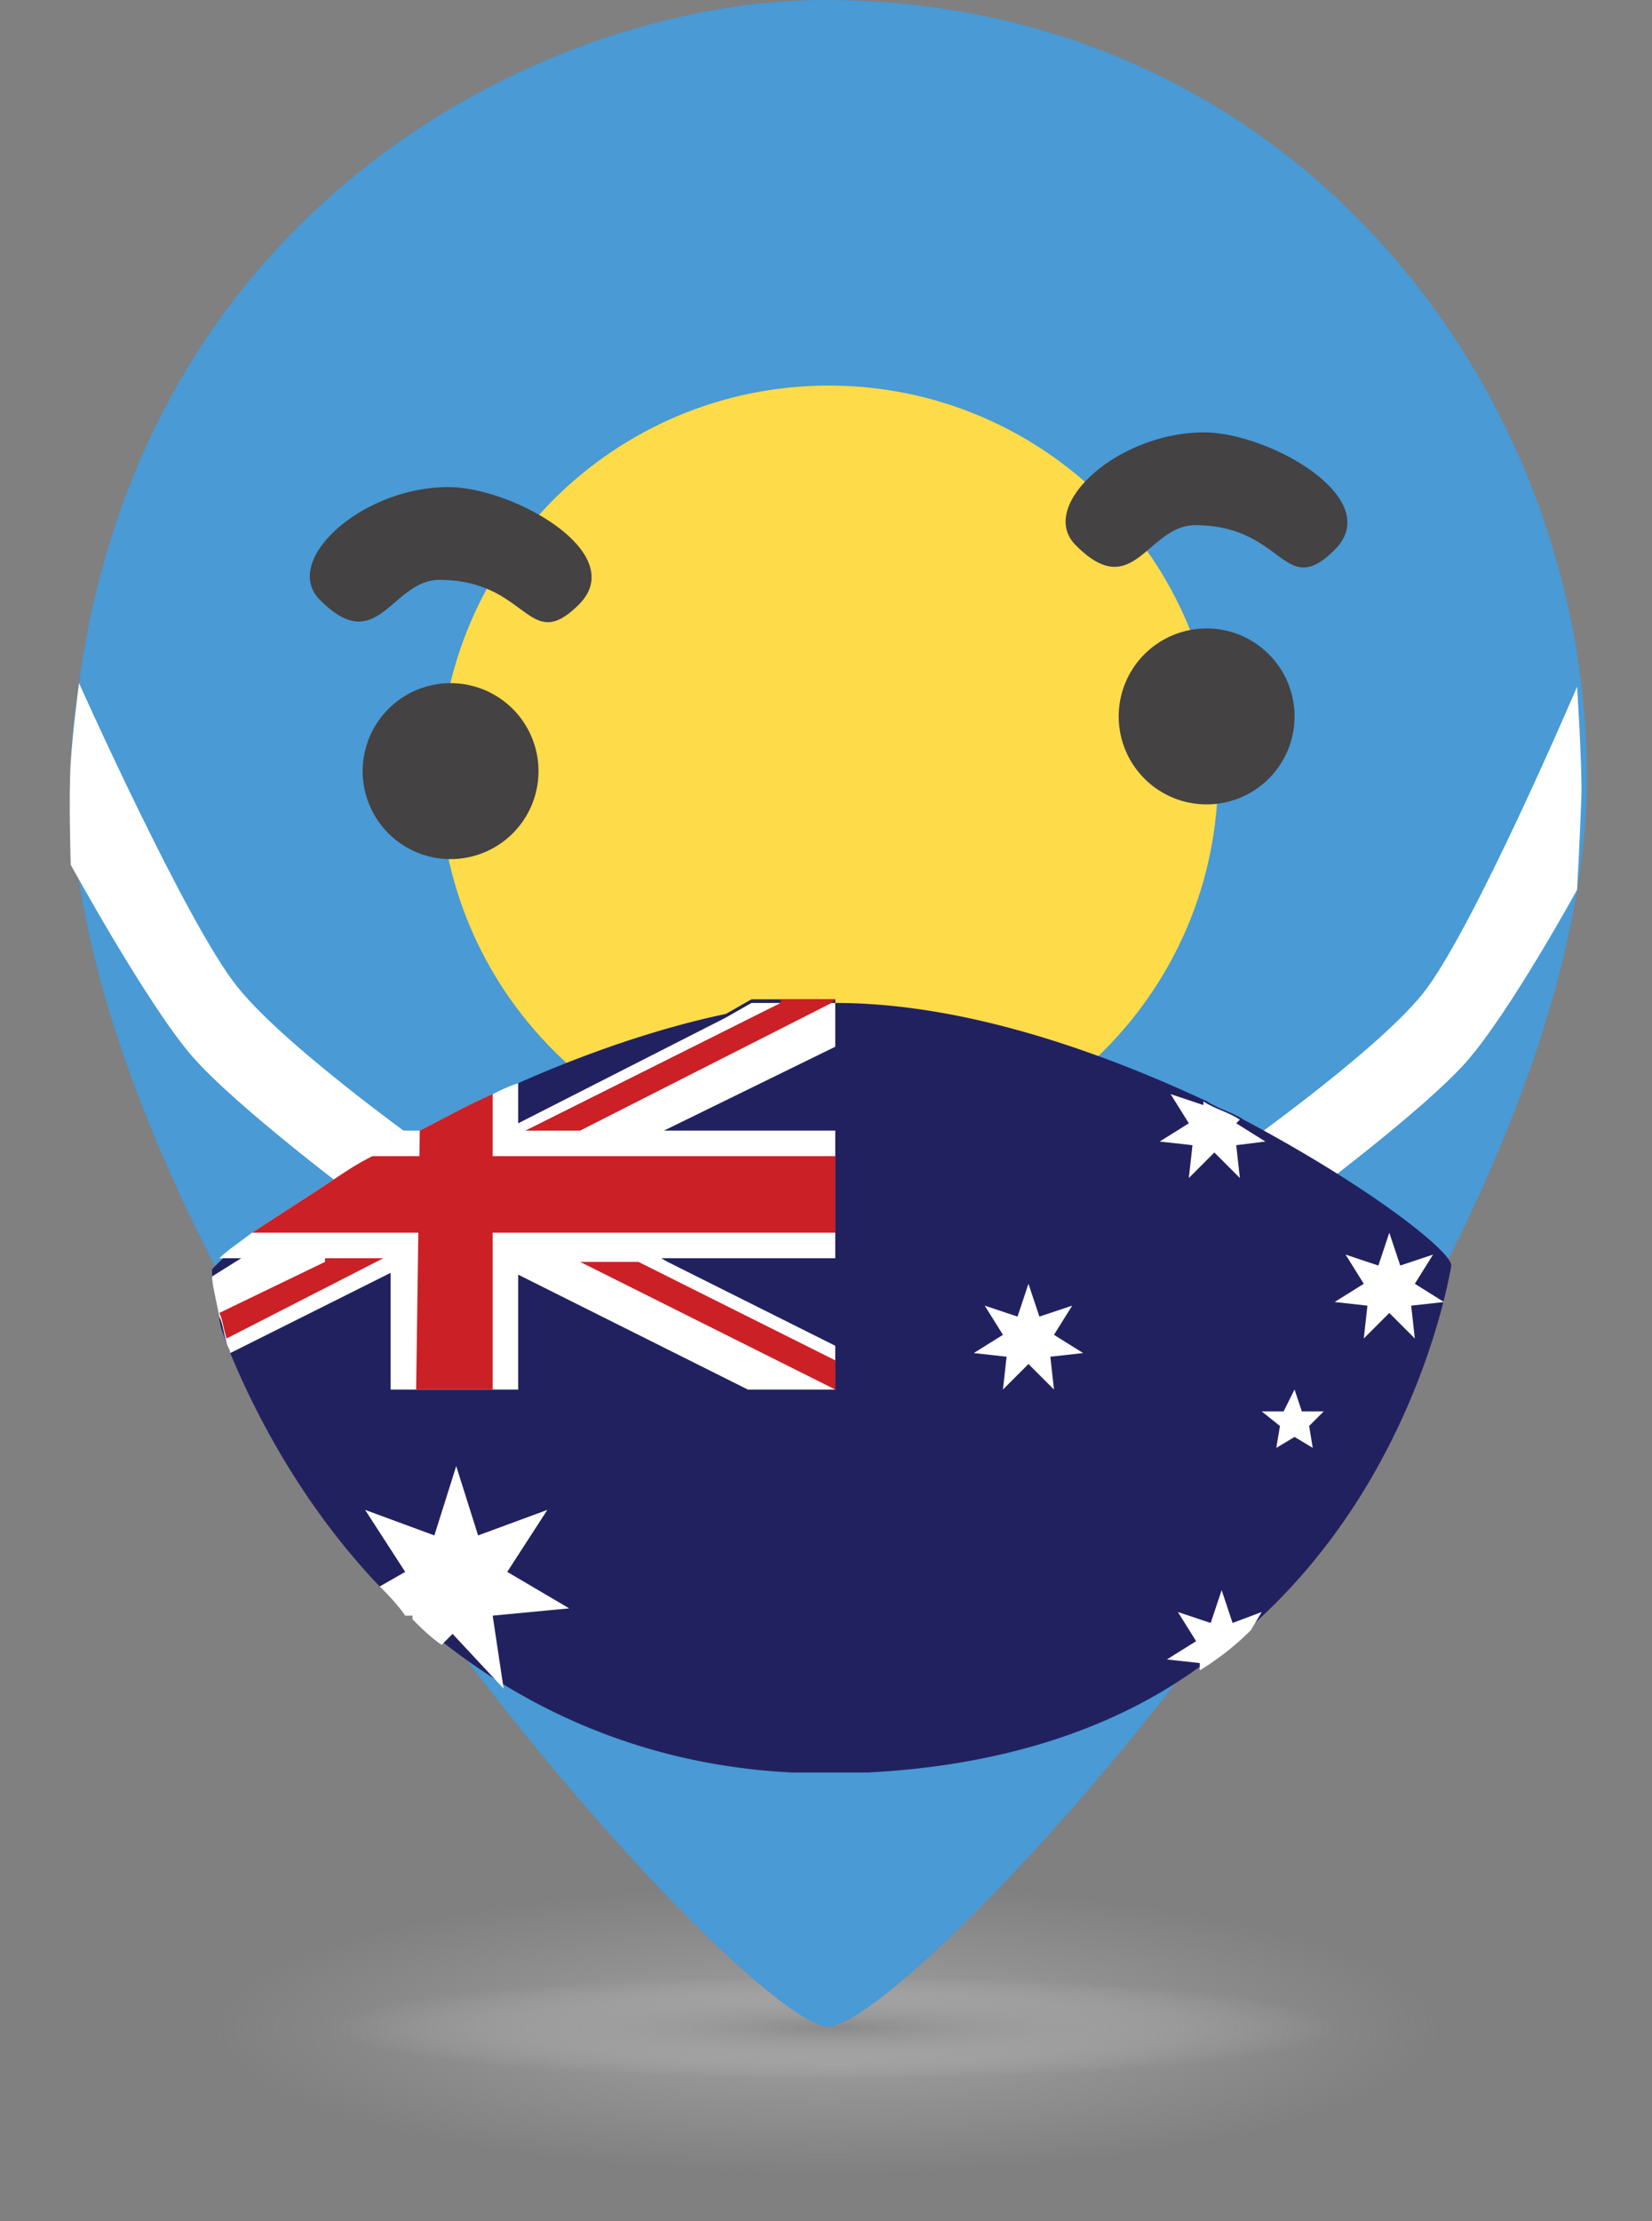
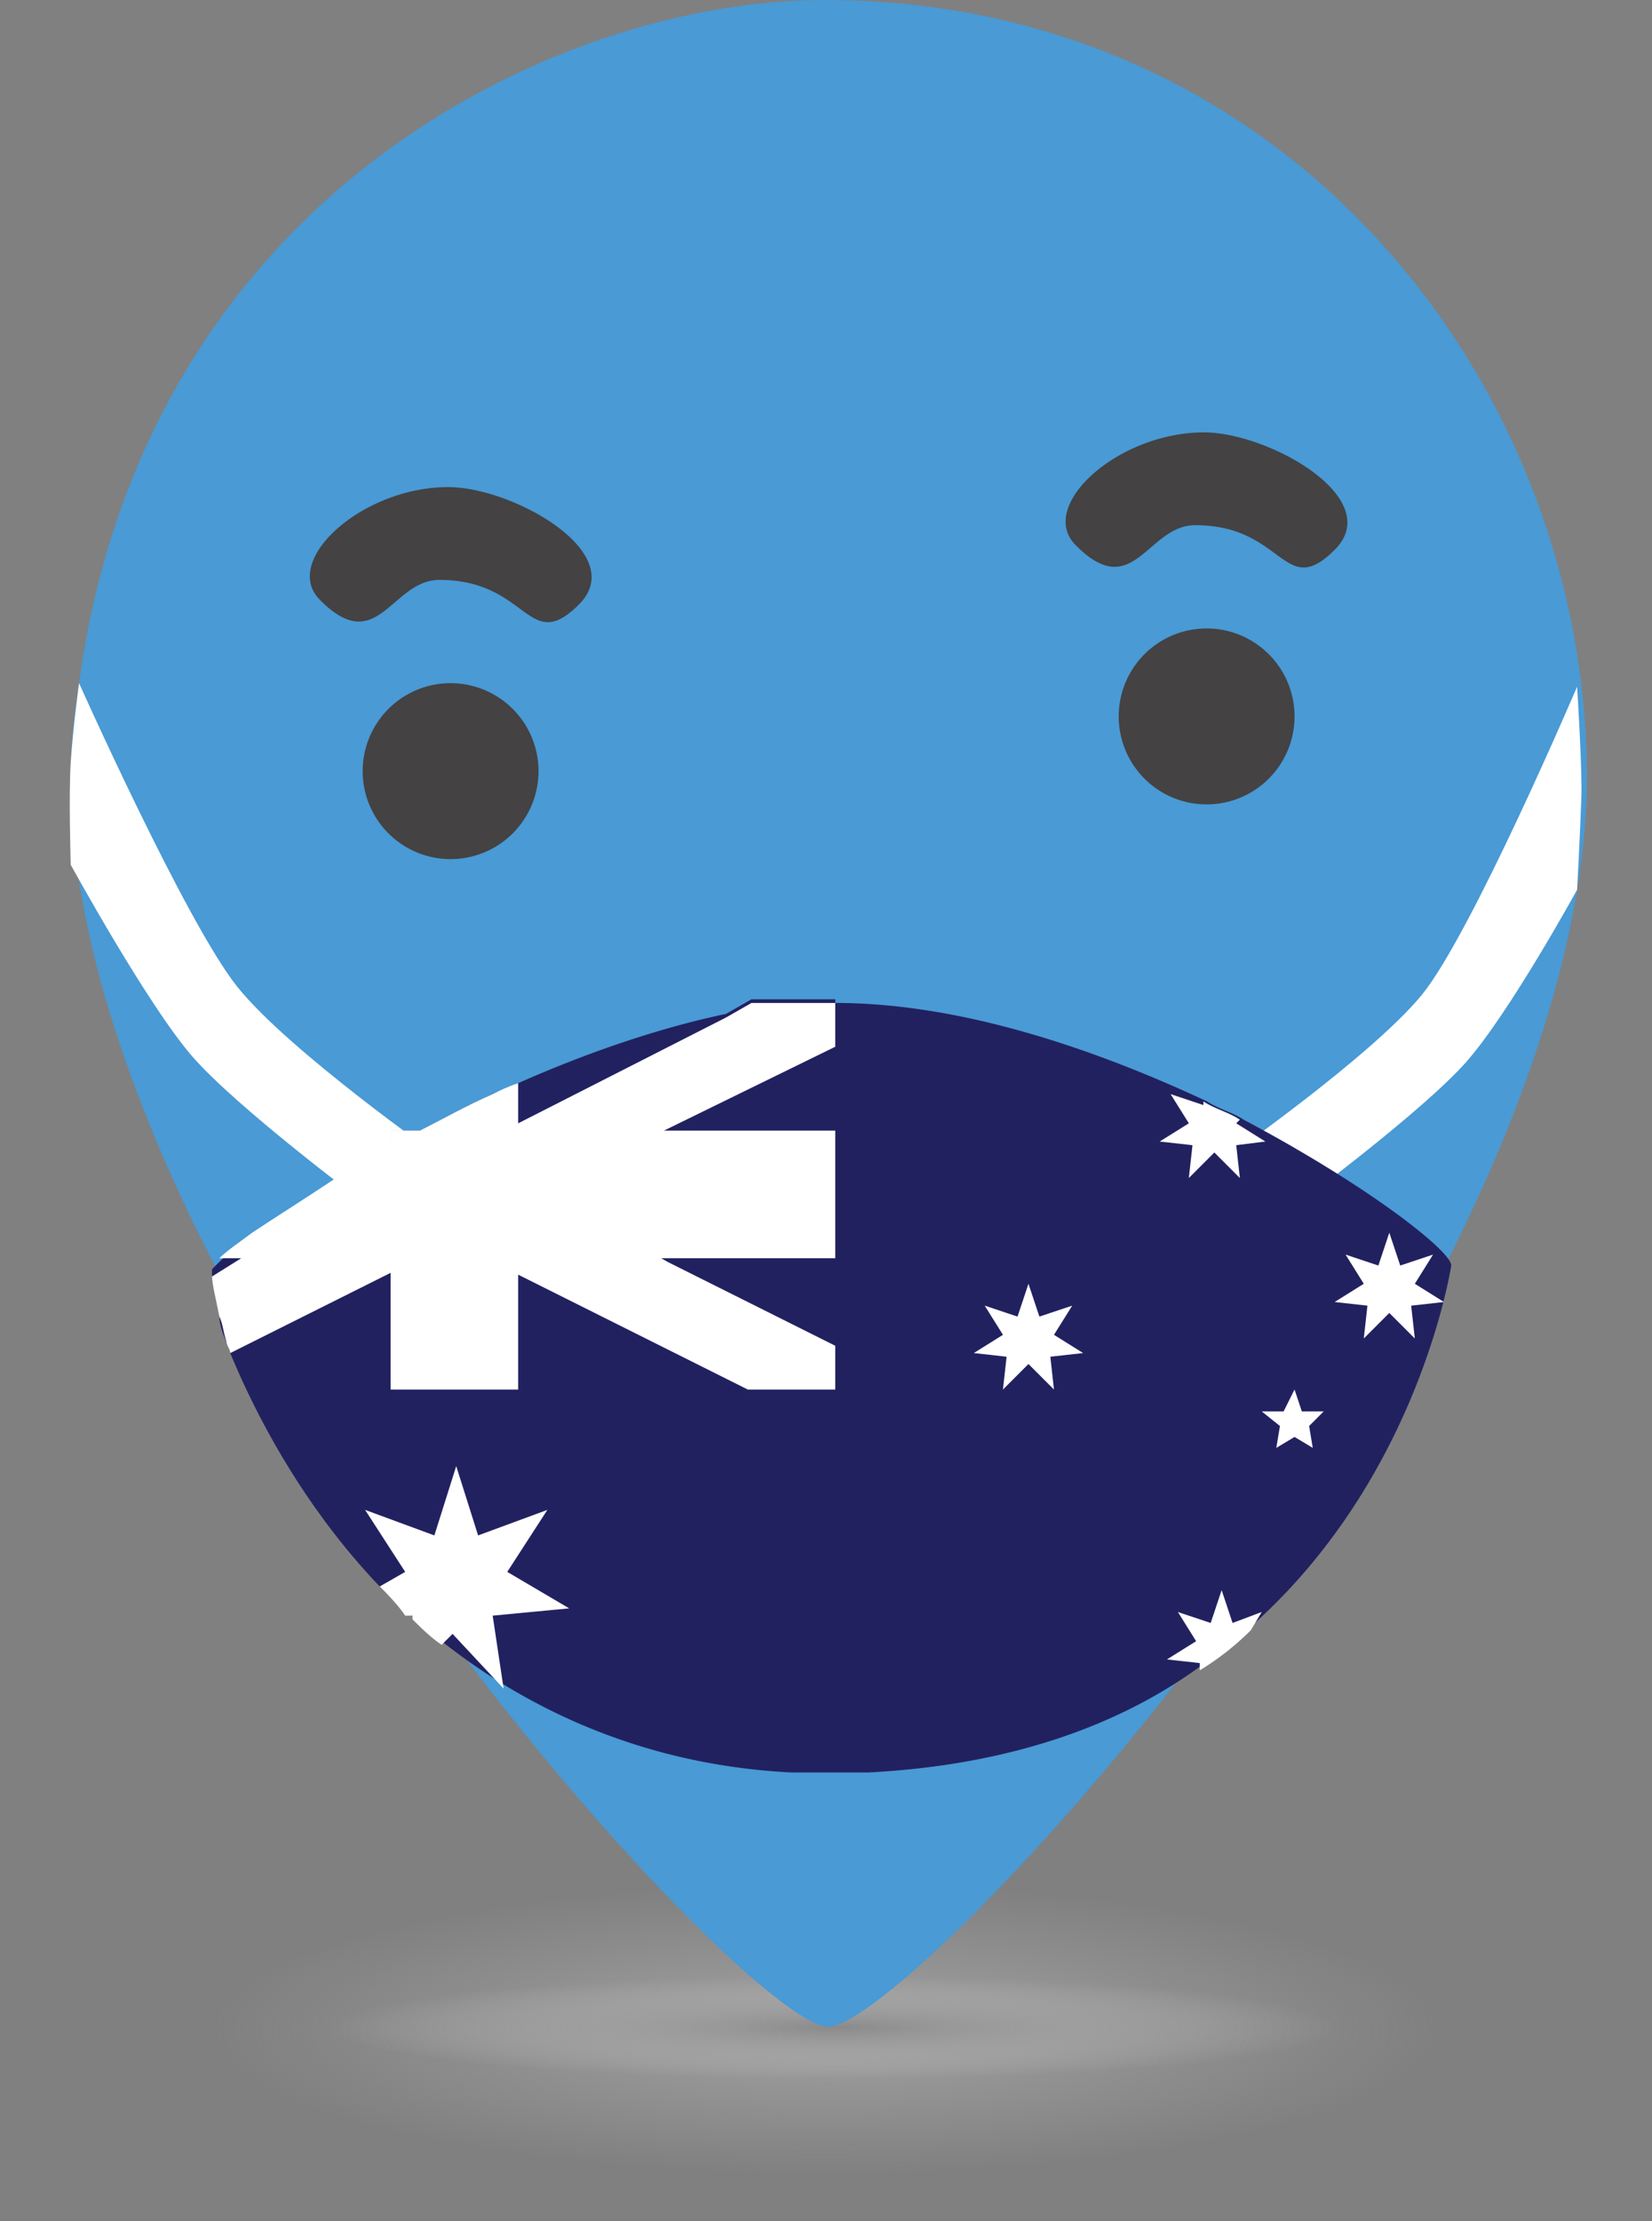
<svg xmlns="http://www.w3.org/2000/svg" width="128" height="172" fill="none">
  <rect width="100%" height="100%" fill="#808080" stroke="none" />
  <g clip-path="url(#img-pin-australia__clip0)">
    <ellipse opacity=".8" cx="64" cy="157.124" rx="59" ry="14" fill="url(#img-pin-australia__paint0_radial)" />
    <ellipse cx="64.683" cy="157" rx="39" ry="4" fill="url(#img-pin-australia__paint1_radial)" />
    <path d="M64.178 156.94c6.405 0 57.205-54.324 58.764-95.262C123.688 30.975 100.609 0 63.84 0 43.133 0 10.87 15.216 6.025 53.646-.651 93.026 57.23 156.94 64.178 156.94z" fill="#499AD5" />
-     <path d="M64.212 90.179c16.658 0 30.161-13.504 30.161-30.161 0-16.658-13.503-30.162-30.16-30.162-16.658 0-30.162 13.504-30.162 30.162 0 16.657 13.503 30.161 30.161 30.161z" fill="#FEDB49" />
    <path d="M34.83 66.524a6.812 6.812 0 100-13.623 6.812 6.812 0 000 13.623zm58.662-4.236a6.812 6.812 0 100-13.624 6.812 6.812 0 000 13.624zm-58.763-24.57c5.015 0 14.098 5.118 10.133 9.083-3.965 3.965-3.898-1.898-10.811-1.898-3.728 0-4.778 6.066-9.252 1.559-3.05-3.016 3.22-8.744 9.93-8.744zm58.56-4.236c5.016 0 14.098 5.118 10.133 9.083-3.965 3.965-3.897-1.898-10.81-1.898-3.729 0-4.78 6.066-9.253 1.559-3.05-3.016 3.22-8.744 9.93-8.744z" fill="#444243" />
    <path d="M6.126 52.9s8.303 18.572 12.268 23.52S34.05 89.569 34.05 89.569l-6.067 3.389s-9.624-7.185-13.08-11.15c-3.457-3.965-9.422-14.843-9.422-14.843s-.17-5.355 0-7.964c.17-2.61.644-6.1.644-6.1zm116.07.272s-8.133 19.046-11.997 23.824c-3.897 4.778-15.318 12.742-15.318 12.742l5.931 3.287s9.421-6.98 12.81-10.81c3.389-3.864 8.574-13.319 8.574-13.319s.237-4.303.339-7.387c.034-2.576-.339-8.337-.339-8.337z" fill="#fff" />
    <path d="M112.447 97.996c-.282 1.694-3.106 16.944-15.532 27.958a21.345 21.345 0 01-3.954 3.107c-6.213 4.518-14.685 7.625-25.699 8.189h-5.93c-11.297-.564-20.334-4.801-27.112-10.166-.847-.565-1.694-1.412-2.259-1.977-.282 0-.282-.283-.565-.283l-1.977-1.976c-5.93-6.213-9.601-13.274-11.578-18.075 0-.282-.283-.564-.283-.847-.282-.565-.564-1.412-.564-1.977-.283-1.412-.565-2.541-.565-3.106v-.565l.565-.565c.564-.565 1.412-1.13 2.541-1.977 1.695-1.13 3.954-2.541 6.496-4.236.847-.564 1.976-1.13 2.824-1.694.564-.283.847-.565 1.412-.847v-1.412h2.259c1.694-.848 3.671-1.977 5.648-2.825.565-.282 1.412-.564 1.977-.847 5.083-2.259 10.731-4.236 16.097-5.365l1.977-1.13h6.495v.282c9.885 0 20.334 3.672 28.806 7.625.847.565 1.977.847 2.824 1.412 9.602 5.084 16.097 10.167 16.097 11.297z" fill="#222160" />
    <path d="M32.243 87.83l-.283-.283h-1.694v1.13c-.565.282-.847.565-1.412.847-1.13.565-1.977 1.13-2.824 1.695l2.541 1.412 1.695-.847 1.977-1.13 2.259-1.13.565-.282-2.824-1.412zm19.486 9.884l-3.954-2.26-5.93-3.106-1.695.847-1.977 1.13-2.26 1.13-.846.565 2.824 1.412.282.282 1.695.847 18.074 9.037h6.777v-3.389l-12.99-6.495zm-17.227-2.26l-2.26-1.129-1.976-1.13-1.695-.847-5.93 3.107-3.954 1.977-2.26 1.412c0 .565.283 1.694.566 3.106.282.565.282 1.13.564 1.977 0 .282.283.565.283.847l12.426-6.213 1.694-.847.283-.282 3.106-1.412-.847-.565zm-5.648-5.93c-1.13.565-1.977 1.13-2.824 1.695l2.541 1.412 1.695-.847 1.977-1.13 2.259-1.13h-5.648zm3.389-1.694v3.106l2.259-1.13.565-.282-2.824-1.694zm25.981-10.167l-1.977 1.13-16.097 8.19-1.694.564-.283.283-3.106 1.412.565.282 2.259 1.13 1.977 1.13 1.694.847 5.93-3.107 3.954-1.977 13.273-6.495v-3.389h-6.495zm-25.981 12.99l2.259-1.129.565-.282-2.824-1.412v2.824zm0-2.823v1.977h2.259l.565-.283-2.824-1.694z" fill="#fff" />
    <path d="M30.266 87.546v1.13c-.565.283-.847.565-1.412.847-1.13.565-1.977 1.13-2.824 1.695-2.542 1.694-4.801 3.106-6.496 4.236-1.13.847-1.976 1.412-2.541 1.977H64.72v-9.885H30.266zm7.907-2.824c-1.977.848-3.953 1.977-5.648 2.825h-2.26v20.051h9.885V83.875c-.847.283-1.412.565-1.977.847z" fill="#fff" />
-     <path d="M32.525 87.546l-.282 20.051h5.93V84.722c-1.976.848-3.953 1.977-5.648 2.825zm-3.67 1.977c-1.13.565-1.978 1.13-2.825 1.695-2.542 1.694-4.8 3.106-6.495 4.236H64.72v-5.93H28.854zm20.615 8.19h-4.52l19.769 9.885v-2.26l-15.25-7.625zm11.014-20.05l-1.13.564-18.64 9.32h4.237l19.486-9.885.283-.282h-4.236v.282zm-35.302 20.05l-8.19 3.954c.283.565.283 1.13.566 1.977L29.7 97.431h-4.518v.282z" fill="#CB2026" />
    <path fill-rule="evenodd" clip-rule="evenodd" d="M38.173 125.107l.848 5.648-3.954-4.236-.847.847c-.848-.565-1.695-1.412-2.26-1.977v-.282h-.565c-.564-.847-1.412-1.695-1.976-2.259l1.976-1.13-3.106-4.801 5.366 1.977 1.694-5.366 1.695 5.366 5.366-1.977-3.107 4.801 4.8 2.824-5.93.565zm59.588-.282l-.847 1.412a21.337 21.337 0 01-3.954 3.106v-.565l-2.541-.282 2.259-1.412-1.412-2.259 2.541.847.848-2.542.847 2.542 2.26-.847zm-1.976-36.149l.282 2.542-1.977-1.977-1.977 1.977.283-2.542-2.542-.282 2.26-1.412-1.413-2.26 2.542.848v-.283c.847.565 1.977.847 2.824 1.412l-.282.283 2.259 1.412-2.26.282zM79.687 99.408l.847 2.541 2.542-.847-1.412 2.259 2.26 1.412-2.542.283.282 2.542-1.977-1.977-1.977 1.977.283-2.542-2.542-.283 2.26-1.412-1.413-2.259 2.542.847.847-2.541zm27.959-3.954l.847 2.542 2.542-.848-1.412 2.26 2.259 1.412-2.542.282.283 2.542-1.977-1.977-1.977 1.977.282-2.542-2.541-.282 2.259-1.412-1.412-2.26 2.542.848.847-2.542zm-7.343 12.143l.565 1.695h1.694l-1.129 1.129.282 1.695-1.412-.847-1.412.847.282-1.695-1.412-1.129h1.695l.847-1.695z" fill="#fff" />
  </g>
  <defs>
    <radialGradient id="img-pin-australia__paint0_radial" cx="0" cy="0" r="1" gradientUnits="userSpaceOnUse" gradientTransform="matrix(0 14 -59 0 64 157.124)">
      <stop offset=".089" stop-color="#C4C4C4" stop-opacity=".56" />
      <stop offset=".813" stop-color="#C4C4C4" stop-opacity="0" />
    </radialGradient>
    <radialGradient id="img-pin-australia__paint1_radial" cx="0" cy="0" r="1" gradientUnits="userSpaceOnUse" gradientTransform="matrix(0 4 -39 0 64.683 157)">
      <stop stop-color="#8A8A8A" />
      <stop offset="1" stop-color="#C4C4C4" stop-opacity="0" />
    </radialGradient>
    <clipPath id="img-pin-australia__clip0">
      <path fill="#fff" d="M0 0h128v172H0z" />
    </clipPath>
  </defs>
</svg>